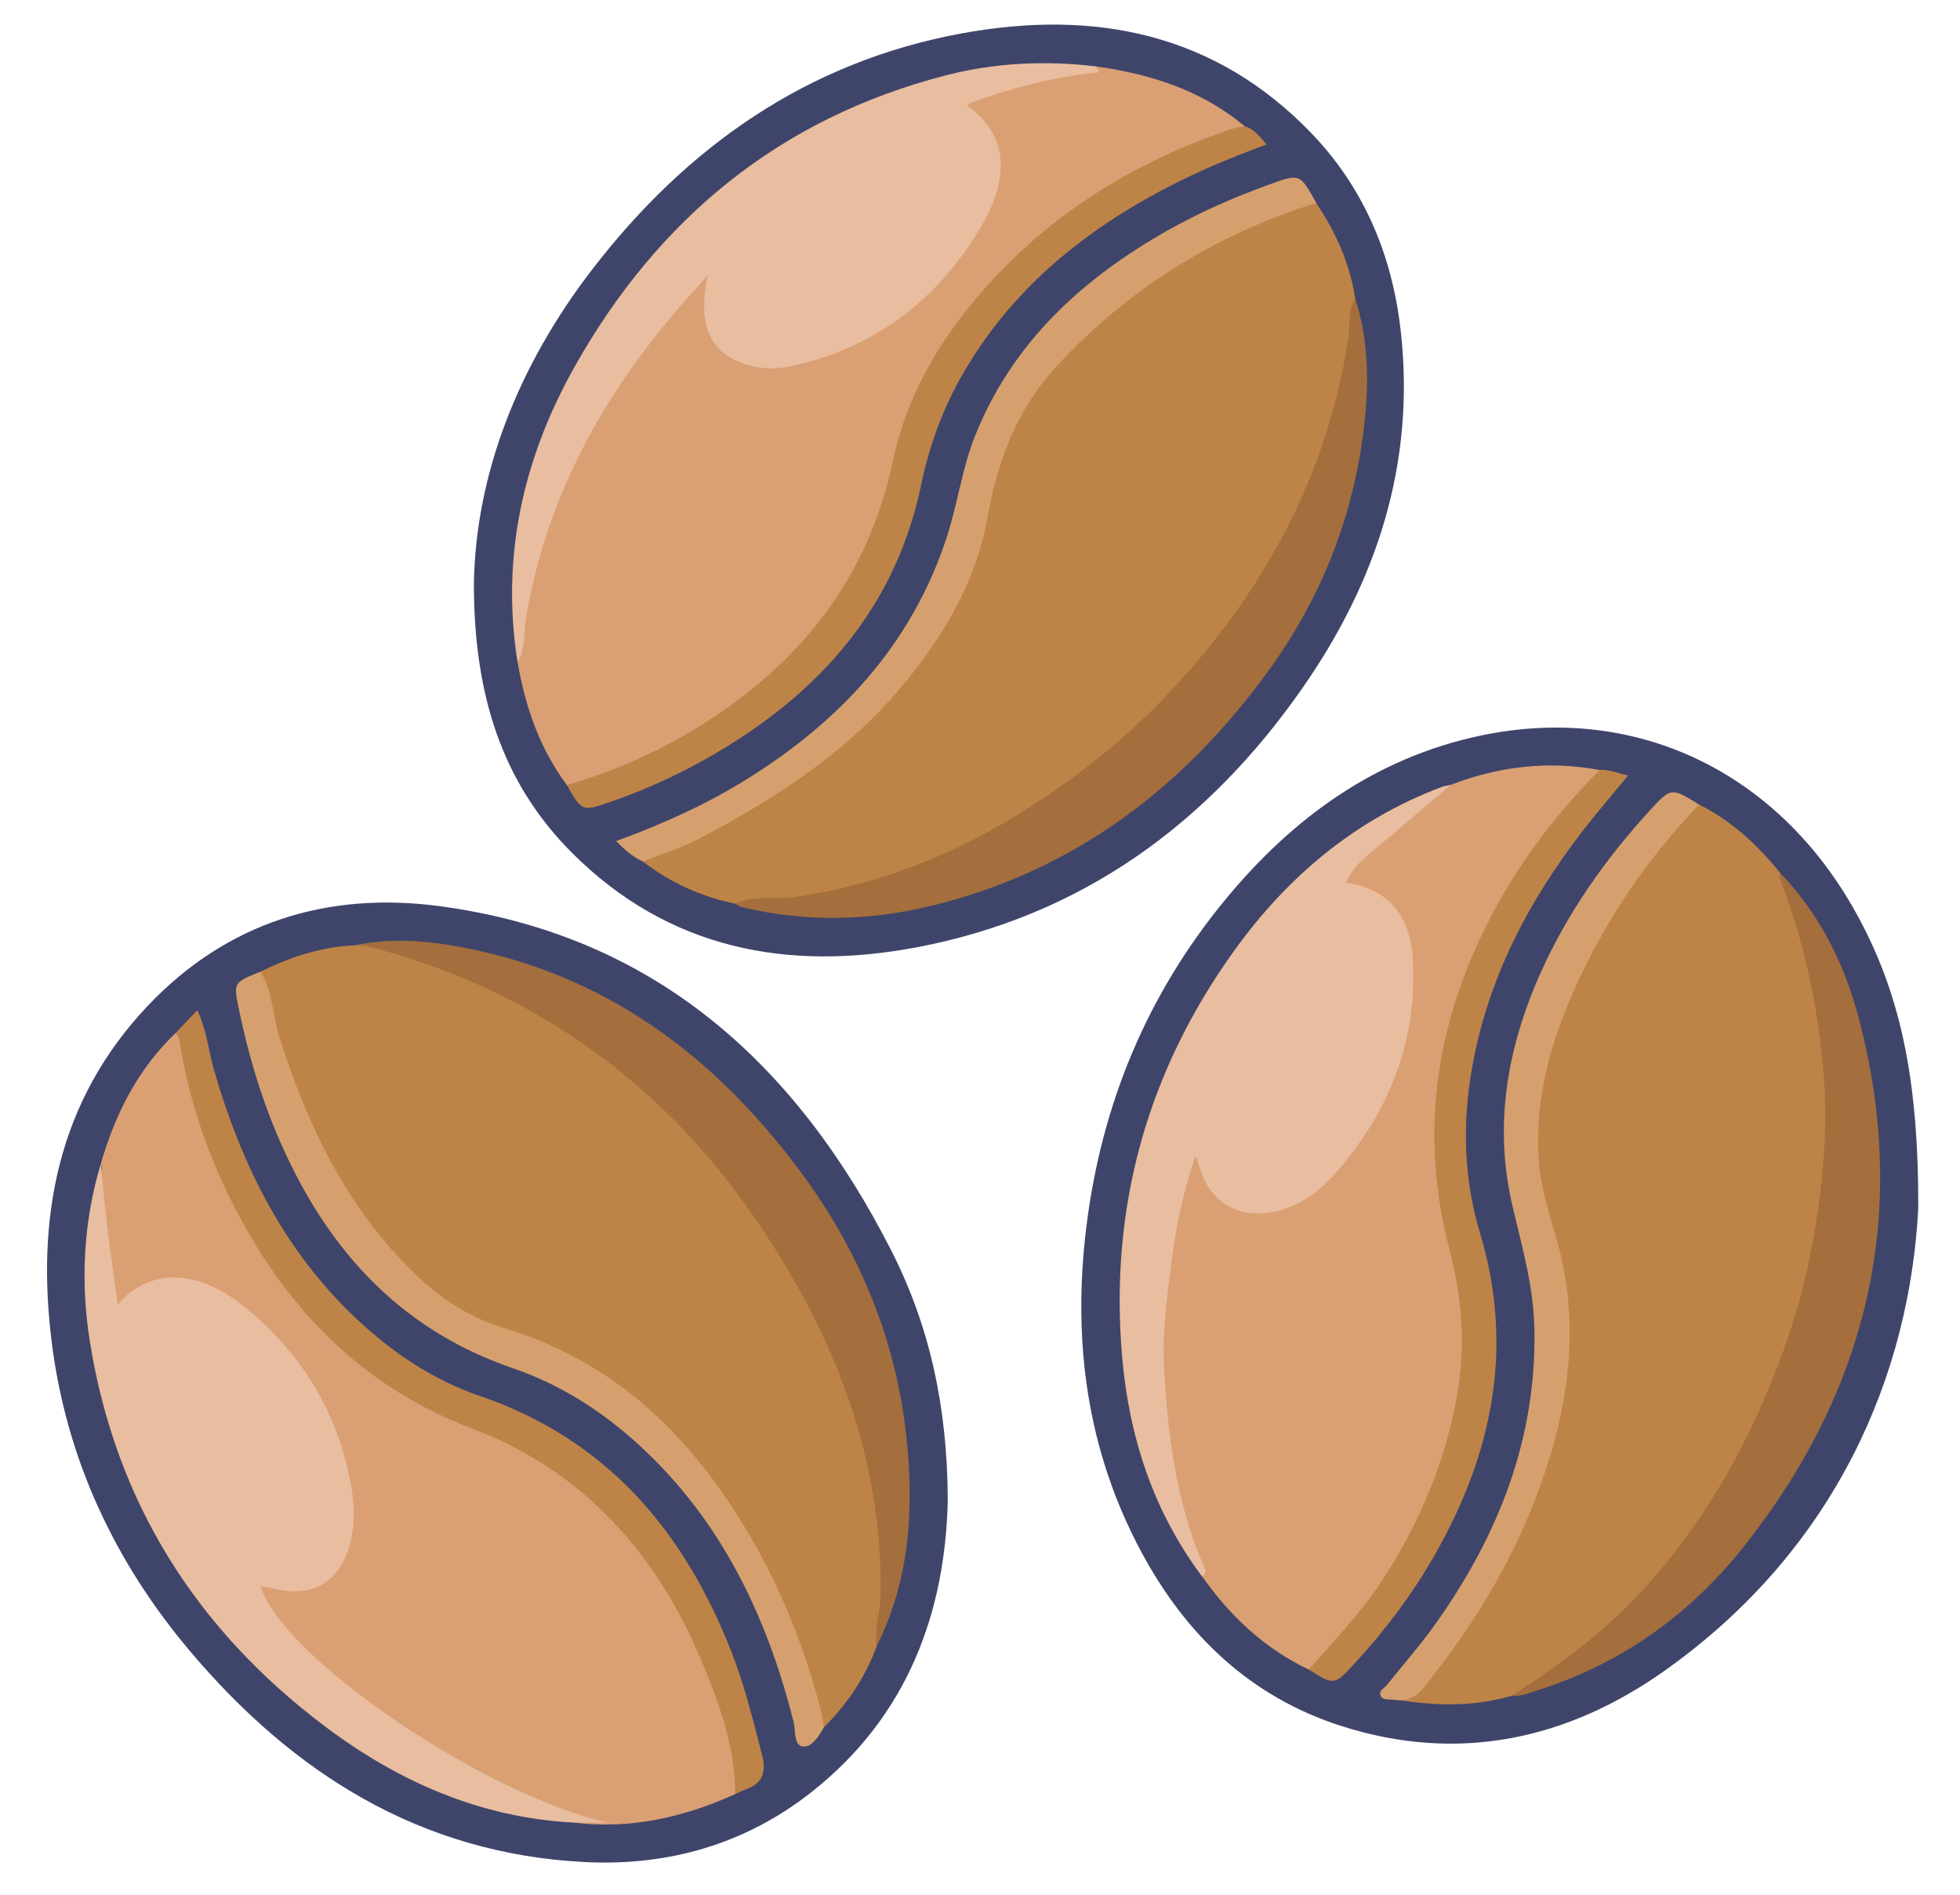
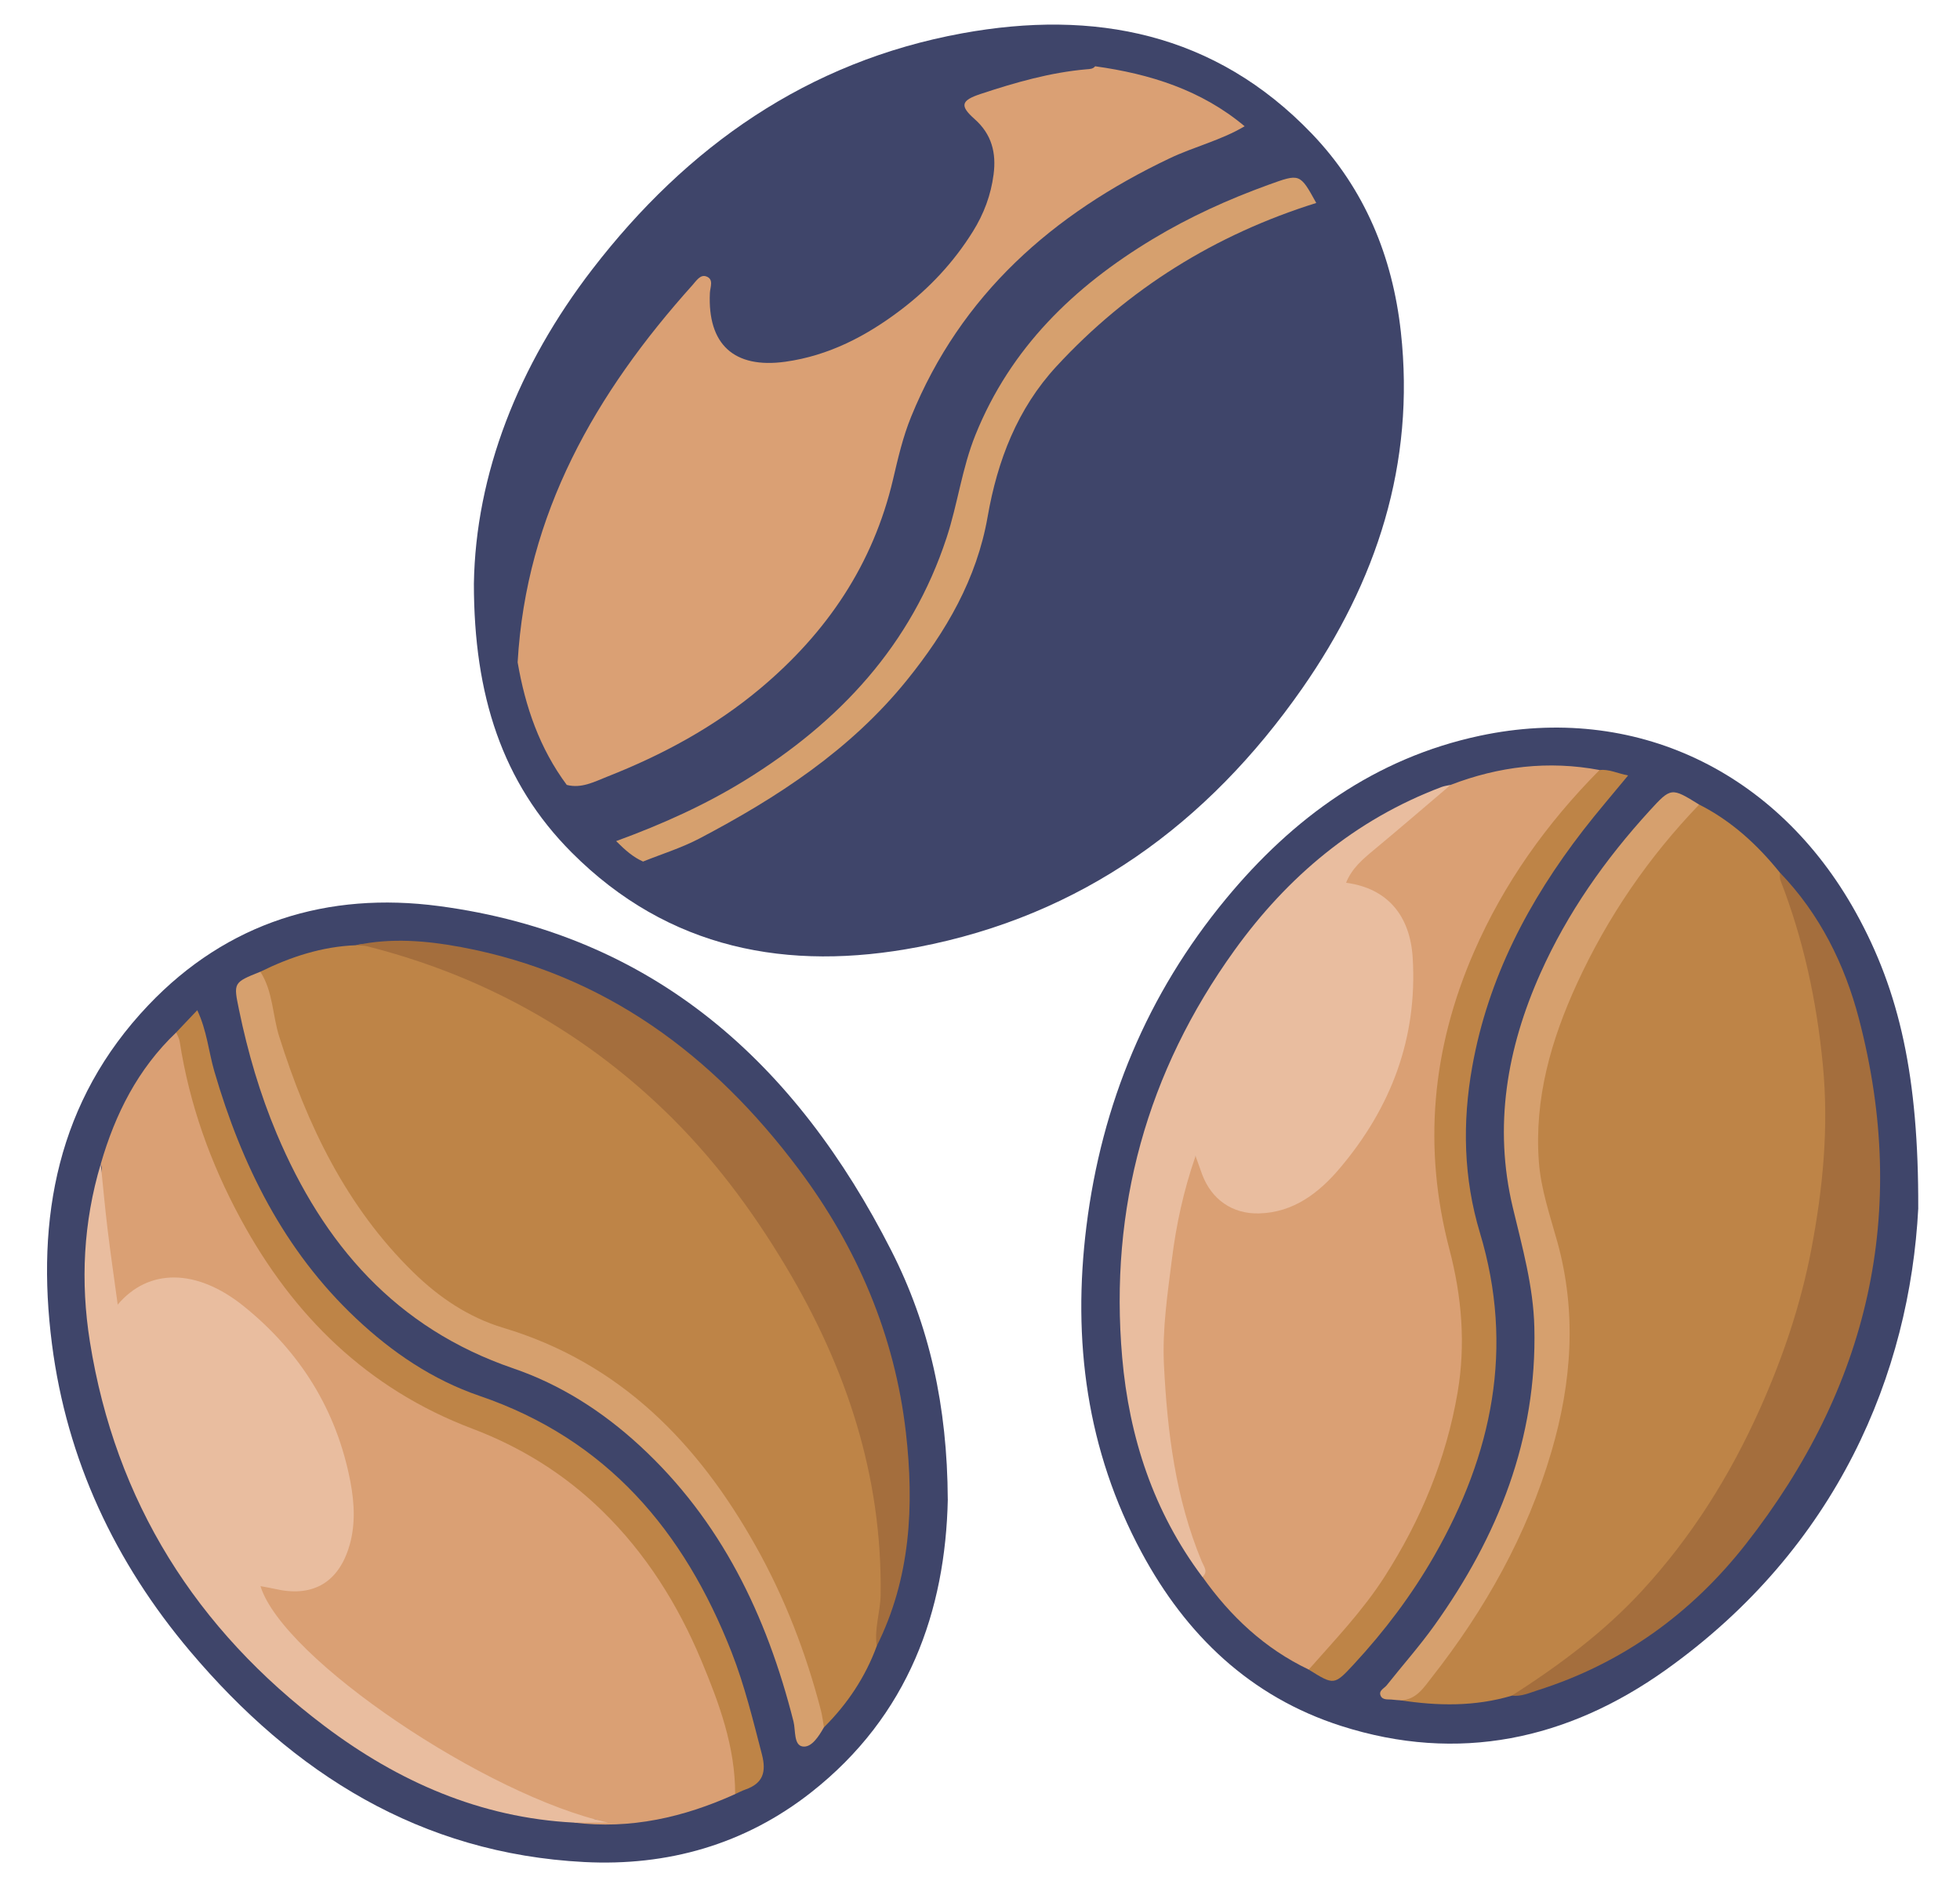
<svg xmlns="http://www.w3.org/2000/svg" id="Layer_1" data-name="Layer 1" version="1.1" viewBox="0 0 512 495">
  <defs>
    <style>
      .cls-1 {
        fill: #d6a06e;
      }

      .cls-1, .cls-2, .cls-3, .cls-4, .cls-5, .cls-6 {
        stroke-width: 0px;
      }

      .cls-2 {
        fill: #a46e3d;
      }

      .cls-3 {
        fill: #3f456a;
      }

      .cls-4 {
        fill: #be8447;
      }

      .cls-5 {
        fill: #daa074;
      }

      .cls-6 {
        fill: #e9bd9f;
      }
    </style>
  </defs>
  <path class="cls-3" d="M501.1,315.58c-2.23,43.08-21.1,88.7-66,120.65-25.56,18.19-54.14,24.43-84.77,14.61-23.7-7.59-40.51-23.74-52.13-45.34-14.36-26.7-18.11-55.35-14.4-85.17,3.98-31.98,15.89-60.67,36.44-85.53,17.52-21.2,39.01-36.79,66.33-42.61,40.34-8.59,77.68,9.15,98.22,46.17,11.47,20.68,16.41,43.03,16.3,77.21Z" />
  <path class="cls-3" d="M123.79,152.53c.45-28.66,11.57-57.05,30.97-82.23,24.72-32.09,56.24-54.23,96.59-61.6,34.46-6.29,66.03-.15,91.31,26.2,13.83,14.42,21.11,32.11,23.28,51.83,3.79,34.41-6.33,65.24-25.77,93.09-24.68,35.36-57.57,59.39-100.45,67.58-33.85,6.46-65.11.63-90.38-24.71-18.24-18.3-25.53-41.18-25.55-70.15Z" />
  <path class="cls-3" d="M247.59,391.63c-.61,29.06-10.17,56.51-35.71,76.57-17.35,13.63-37.5,19.31-59.26,18.19-42.78-2.21-75.97-23.12-102.92-55.01-19.64-23.24-32.24-50-36.13-80.31-4.23-32.94,1.44-63.53,25.17-88.49,20.65-21.73,46.93-29.74,75.93-25.9,56.17,7.44,93.32,41.12,118.18,90.03,9.93,19.53,14.61,40.58,14.73,64.92Z" />
  <path class="cls-4" d="M443.87,210.16c8.42,4.27,15.2,10.48,21.07,17.77,7.51,14.26,10.42,29.78,12.21,45.54,4.36,38.56-5,74.38-22.73,108.26-11.02,21.06-25.9,39.06-45.21,53.2-4.44,3.25-9.09,6.1-14.28,8-9.61,2.87-19.35,2.71-29.14,1.2,22.89-23.02,36.46-50.77,41.77-82.67,2.17-13.02,1.5-26-2.7-38.45-7.47-22.14-4.55-43.3,4.69-64.06,6.87-15.44,15.68-29.7,26.75-42.5,2.14-2.48,4.12-5.29,7.55-6.28Z" />
  <path class="cls-5" d="M378.95,205.02c12.61-4.85,25.54-6.39,38.89-3.88.49,2.62-1.6,3.86-3.02,5.36-20.52,21.59-34.05,46.71-37.87,76.47-1.66,12.9-1.69,26.01,1.91,38.65,10.92,38.43-.88,71.38-23.93,101.72-3.7,4.87-7.44,9.81-13.05,12.78-11.5-5.48-20.45-13.89-27.75-24.19-3.05-8.4-6.22-16.72-8.01-25.56-5.45-26.8-3.6-53.23,3.26-79.48.25-.97.51-1.93.95-2.83.45-.91,1.01-1.94,2.05-2,1.1-.06,1.58,1.06,2.04,1.95.61,1.18.99,2.47,1.63,3.64,3.99,7.36,11.34,9.92,19.09,6.7,8.32-3.46,14.28-9.63,19.18-16.92,9.67-14.38,14.7-30.1,13.26-47.59-.65-7.94-4.66-15.69-13.59-17.58-3.89-.82-4.39-2.9-.91-6.36,7.05-7.02,14.13-14.11,22.87-19.13,1.01-.58,2.05-1.09,3.01-1.75Z" />
  <path class="cls-6" d="M378.95,205.02c-6.67,5.67-13.3,11.38-20.04,16.98-2.94,2.44-5.81,4.86-7.28,8.59,10.84,1.44,16.73,8.61,17.4,19.59,1.28,21.05-5.69,39.2-19.04,54.98-5.37,6.35-12.03,11.57-21.08,11.8-7,.18-12.41-3.63-14.87-10.16-.5-1.34-.96-2.69-1.73-4.84-3.21,9.27-5.05,18.02-6.16,26.81-1.15,9.17-2.56,18.43-2.1,27.7.87,17.58,3.03,34.96,9.88,51.42.55,1.32,1.74,2.63.17,4.04-12.77-17-19.14-36.5-20.96-57.36-3.4-38.96,6.46-74.57,29.32-106.32,13.9-19.3,31.55-34.15,54.07-42.66.76-.29,1.6-.39,2.4-.57Z" />
  <path class="cls-2" d="M394.94,442.93c12.32-7.91,24-16.54,34-27.4,12.97-14.09,22.97-30.06,30.76-47.44,5.98-13.35,10.68-27.21,13.43-41.59,3.05-15.96,4.63-31.95,3.04-48.36-1.61-16.66-5.04-32.69-11.09-48.23-.23-.59-.09-1.32-.13-1.98,10.42,10.81,16.94,23.99,20.65,38.19,13.23,50.6,2.5,96.38-29.58,137.26-14.19,18.08-32.2,31.12-54.3,38.13-2.2.7-4.36,1.71-6.78,1.41Z" />
  <path class="cls-1" d="M443.87,210.16c-13.23,13.76-23.88,29.29-31.87,46.64-6.82,14.82-11.24,30.18-10.01,46.69.53,7.13,2.88,13.91,4.79,20.78,5.14,18.42,3.82,36.77-1.5,54.89-6.39,21.79-17.33,41.27-31.31,59.05-2.05,2.61-4.06,5.89-8.18,5.93-.66-.05-1.33-.07-1.99-.16-1.12-.15-2.58.21-3.14-1.02-.61-1.36.94-1.92,1.6-2.76,4.13-5.21,8.56-10.19,12.42-15.59,16.65-23.28,26.85-48.81,26.13-77.92-.26-10.69-3.16-20.93-5.63-31.28-5.05-21.17-1.55-41.56,7.22-61.18,7.05-15.78,16.89-29.73,28.51-42.45,5.63-6.16,5.69-6.1,12.95-1.61Z" />
  <path class="cls-4" d="M341.87,436.12c6.89-7.82,14.09-15.34,19.77-24.19,9.53-14.85,16.15-30.82,19.12-48.2,2.14-12.56,1.1-25.05-2.13-37.36-6.99-26.63-4.59-52.45,6.38-77.65,7.85-18.04,19.05-33.68,32.83-47.58,2.4-.27,4.51.83,7.46,1.42-4.11,5-8.07,9.57-11.77,14.36-14.22,18.4-24.79,38.51-28.94,61.68-2.63,14.66-2.28,29.21,2,43.42,9.05,30.02,3.26,57.8-11.89,84.3-5.88,10.29-13,19.71-21.05,28.41-5.13,5.54-5.19,5.49-11.77,1.4Z" />
-   <path class="cls-4" d="M343.83,53.02c5.1,7.63,8.82,15.82,10.18,24.98.1,18.54-5.7,35.66-12.9,52.37-9.06,21.05-22.2,39.48-38.62,55.32-24.98,24.09-53.5,42.19-88.22,48.91-7.37,1.43-14.78,2.11-22.28,1.43-8.84-1.82-16.87-5.44-24.02-10.96,1.25-2.01,3.45-2.49,5.41-3.33,21.32-9.13,40.62-21.37,56.69-38.18,13.68-14.31,23.82-30.78,27.12-50.69,3.56-21.53,15.21-37.96,31.76-51.38,14.84-12.03,31.04-21.69,49.17-27.93,1.81-.62,3.67-1.83,5.7-.54Z" />
  <path class="cls-5" d="M286.07,17.31c14.32,1.99,27.75,6.19,39.06,15.67-6.16,3.67-13.19,5.33-19.62,8.39-30.5,14.52-54.47,35.52-67.5,67.49-2.15,5.27-3.42,10.79-4.71,16.3-5.21,22.24-17.27,40.06-34.65,54.64-12.02,10.08-25.57,17.38-40.04,23.08-3.33,1.31-6.7,3.15-10.56,2.15-7.09-9.55-10.85-20.43-12.83-32.03,2.23-38.86,20.38-70.35,45.67-98.53.99-1.11,2.03-2.81,3.57-2.28,2.08.71,1.05,2.82.98,4.34-.63,13.41,6.28,19.82,19.7,17.96,11.35-1.58,21.17-6.7,30.19-13.55,7.5-5.7,13.82-12.46,18.81-20.47,2.87-4.6,4.72-9.55,5.41-14.91.73-5.6-.47-10.48-4.94-14.44-3.94-3.49-3.61-4.87,1.56-6.58,9.01-2.98,18.13-5.61,27.66-6.44.83-.07,1.67-.05,2.25-.79Z" />
-   <path class="cls-6" d="M286.07,17.31c2.09,2.02.24,1.62-1.04,1.78-10.73,1.28-21.1,4.04-31.25,7.66-.42.15-.75.54-1.15.84,13.19,9.39,9.25,22.59,3.03,32.71-11.3,18.42-27.49,30.72-48.97,35.33-3.43.74-6.96.82-10.38-.05-10.53-2.67-14.29-9.99-11.49-23.5-6.35,6.82-11.79,13.21-16.85,19.97-15.54,20.78-26.24,43.67-30.58,69.38-.65,3.87-.02,7.98-2.19,11.56-4.39-27.58,1.47-53.35,14.96-77.3,21.72-38.56,53.5-64.78,96.81-75.98,12.82-3.32,25.91-3.94,39.09-2.4Z" />
-   <path class="cls-2" d="M191.99,236.03c5.18-2.34,10.79-.96,16.2-1.78,20.52-3.13,39.43-10.28,57.02-21.06,14.48-8.87,27.88-19.28,39.57-31.59,24.93-26.24,41.73-56.72,47.4-92.91.55-3.54-.15-7.38,1.83-10.69,3.12,9.62,3.57,19.56,2.71,29.47-2.18,25.04-10.85,47.84-25.63,68.11-22.04,30.22-50.37,51.76-87.17,60.88-16.63,4.12-33.43,4.53-50.2.47-.61-.15-1.15-.59-1.72-.9Z" />
  <path class="cls-1" d="M343.83,53.02c-26.38,8.26-49.14,22.4-67.87,42.69-10.17,11.02-15.4,24.55-17.96,39.24-2.84,16.29-10.86,30.06-21.13,42.76-14.72,18.2-33.81,30.63-54.18,41.33-4.67,2.45-9.79,4.03-14.71,6.01-2.59-1.15-4.65-2.96-7.03-5.34,12.05-4.41,23.2-9.43,33.65-15.87,24.67-15.22,43.47-35.34,52.68-63.4,2.9-8.82,4.02-18.13,7.52-26.81,9.17-22.76,25.74-38.77,46.31-51.17,9.56-5.76,19.67-10.36,30.17-14.16,8.29-2.99,8.25-3.09,12.55,4.7Z" />
-   <path class="cls-4" d="M148.05,205.03c13.53-3.81,26.14-9.68,37.86-17.37,24.62-16.15,41.12-37.89,47.33-67.25,3.81-18.06,13.24-33.39,25.76-47.01,17.4-18.93,38.61-31.56,62.75-39.7,1.09-.37,2.26-.48,3.39-.71,2.39.67,3.82,2.49,5.71,4.74-8.58,3.17-16.78,6.54-24.69,10.58-22.99,11.77-42.36,27.49-55.21,50.35-4.92,8.76-8.27,18.11-10.32,27.94-6.41,30.84-24.96,52.65-51.21,68.69-9.39,5.74-19.27,10.47-29.7,14.08-7.59,2.63-7.65,2.74-11.67-4.33Z" />
  <path class="cls-4" d="M68.01,253.83c7.88-3.88,16.08-6.58,24.94-6.92,3.91-.99,7.6.29,11.21,1.35,33.87,10.01,61.88,28.81,84.18,56.21,17.44,21.44,30.67,45.08,38,71.84,3.76,13.73,5.38,27.74,4.94,41.96-.12,3.99-1.48,7.79-2.24,11.68-2.99,8.13-7.68,15.16-13.81,21.26-1.86-1.31-1.74-3.49-2.28-5.36-8.03-27.93-20.28-53.49-41.41-74.09-9.92-9.67-21.2-17.45-34.46-21.44-20.27-6.1-34.85-18.99-45.86-36.41-11.68-18.47-19.97-38.31-23.22-60.08Z" />
  <path class="cls-5" d="M192.04,468.65c-13.41,6.06-27.33,9.26-42.13,7.44q2.83-1.19,7.05-.62c-13.22-1.33-24.99-6.94-36.37-13.13-19.83-10.78-36.6-25.4-51.08-42.67-.64-.77-1.34-1.49-1.82-2.38-.55-1.04-1.17-2.19-.39-3.26.65-.89,1.8-.67,2.8-.56.66.07,1.31.24,1.96.37,10.82,2.01,18.05-3.83,18.69-15.01.98-17.33-6.02-31.74-16.26-45.01-4-5.18-8.73-9.61-14.08-13.34-5.18-3.62-10.84-5.73-17.35-5.19-3.52.29-6.29,1.78-8.9,4.04-2.84,2.45-4.41,2.07-5-1.66-1.68-10.64-4.17-21.25-2.62-32.17.07-.5-.03-.99-.22-1.46,3.77-13.05,9.71-24.85,19.69-34.33,3.14,1.82,2.57,5.21,3.18,7.99,4.89,22.12,13.84,42.33,28,60.1,12.18,15.29,27.21,26.93,45.55,33.79,32.89,12.3,52.5,36.82,64.24,68.74,2.58,7.02,4.98,14.13,5.88,21.64.28,2.32.85,4.63-.83,6.69Z" />
  <path class="cls-6" d="M26.32,304.03c.59,5.72,1.1,11.44,1.79,17.15.77,6.35,1.7,12.69,2.64,19.61,8.01-9.51,20.59-9.55,32.97.45,14.68,11.85,24.22,27.09,27.8,45.74,1.12,5.86,1.41,11.93-.54,17.73-3.02,9.01-9.7,12.52-19.09,10.35-1.26-.29-2.55-.49-3.85-.74,5.87,19.04,59.16,54.82,90.81,61.77-2.98,0-5.96,0-8.94,0-24.45-1.26-45.89-10.72-65.09-25.18-33.6-25.31-54.66-58.6-61.34-100.44-2.49-15.63-1.72-31.18,2.84-46.43Z" />
  <path class="cls-2" d="M229.03,429.95c-.7-4.52.95-8.86,1.01-13.34.45-31.09-8.94-59.33-24.71-85.71-8.95-14.99-19.36-28.92-31.98-41.02-21.99-21.09-47.91-35.22-77.44-42.7-.95-.24-1.98-.18-2.98-.26,9.24-2.01,18.5-1.21,27.6.49,37.4,7,65.72,28.13,88.08,57.97,15.3,20.42,25.12,43.4,28.03,68.8,2.19,19.06,1.25,38.06-7.62,55.79Z" />
  <path class="cls-1" d="M68.01,253.83c3.32,5.15,3.15,11.32,4.93,16.94,7.29,23.09,17.49,44.43,35.06,61.6,6.72,6.57,14.48,11.78,23.46,14.47,30.59,9.17,50.88,30.15,65.97,57.04,7.58,13.5,13.13,27.91,17.02,42.92.37,1.44.53,2.93.79,4.39-1.35,2.34-3.24,5.41-5.61,5.01-2.32-.4-1.77-4.24-2.35-6.53-6.99-27.65-18.91-52.51-40.24-72.11-9.66-8.88-20.61-15.9-33.01-20.14-30.57-10.46-49.56-32.38-61.73-61.24-4.4-10.44-7.56-21.26-9.85-32.35-1.48-7.16-1.55-7.15,5.57-10.01Z" />
  <path class="cls-4" d="M192.04,468.65c.04-12.4-4.22-23.85-8.86-34.95-6.11-14.6-14.47-27.96-25.98-39.15-9.79-9.52-21.1-16.54-33.82-21.36-27.37-10.36-46.82-29.49-60.55-54.86-7.86-14.53-13.37-29.93-15.9-46.33-.12-.8-.6-1.54-.91-2.31,1.7-1.79,3.39-3.58,5.51-5.81,2.55,5.41,2.97,10.86,4.46,15.96,7.15,24.5,18.14,46.75,36.98,64.51,9.42,8.88,20.04,16.08,32.29,20.27,33.23,11.34,53.43,35.25,65.85,66.96,3.4,8.68,5.58,17.69,7.92,26.68,1.2,4.62.29,7.57-4.28,9.18-.93.33-1.82.8-2.73,1.2Z" />
</svg>